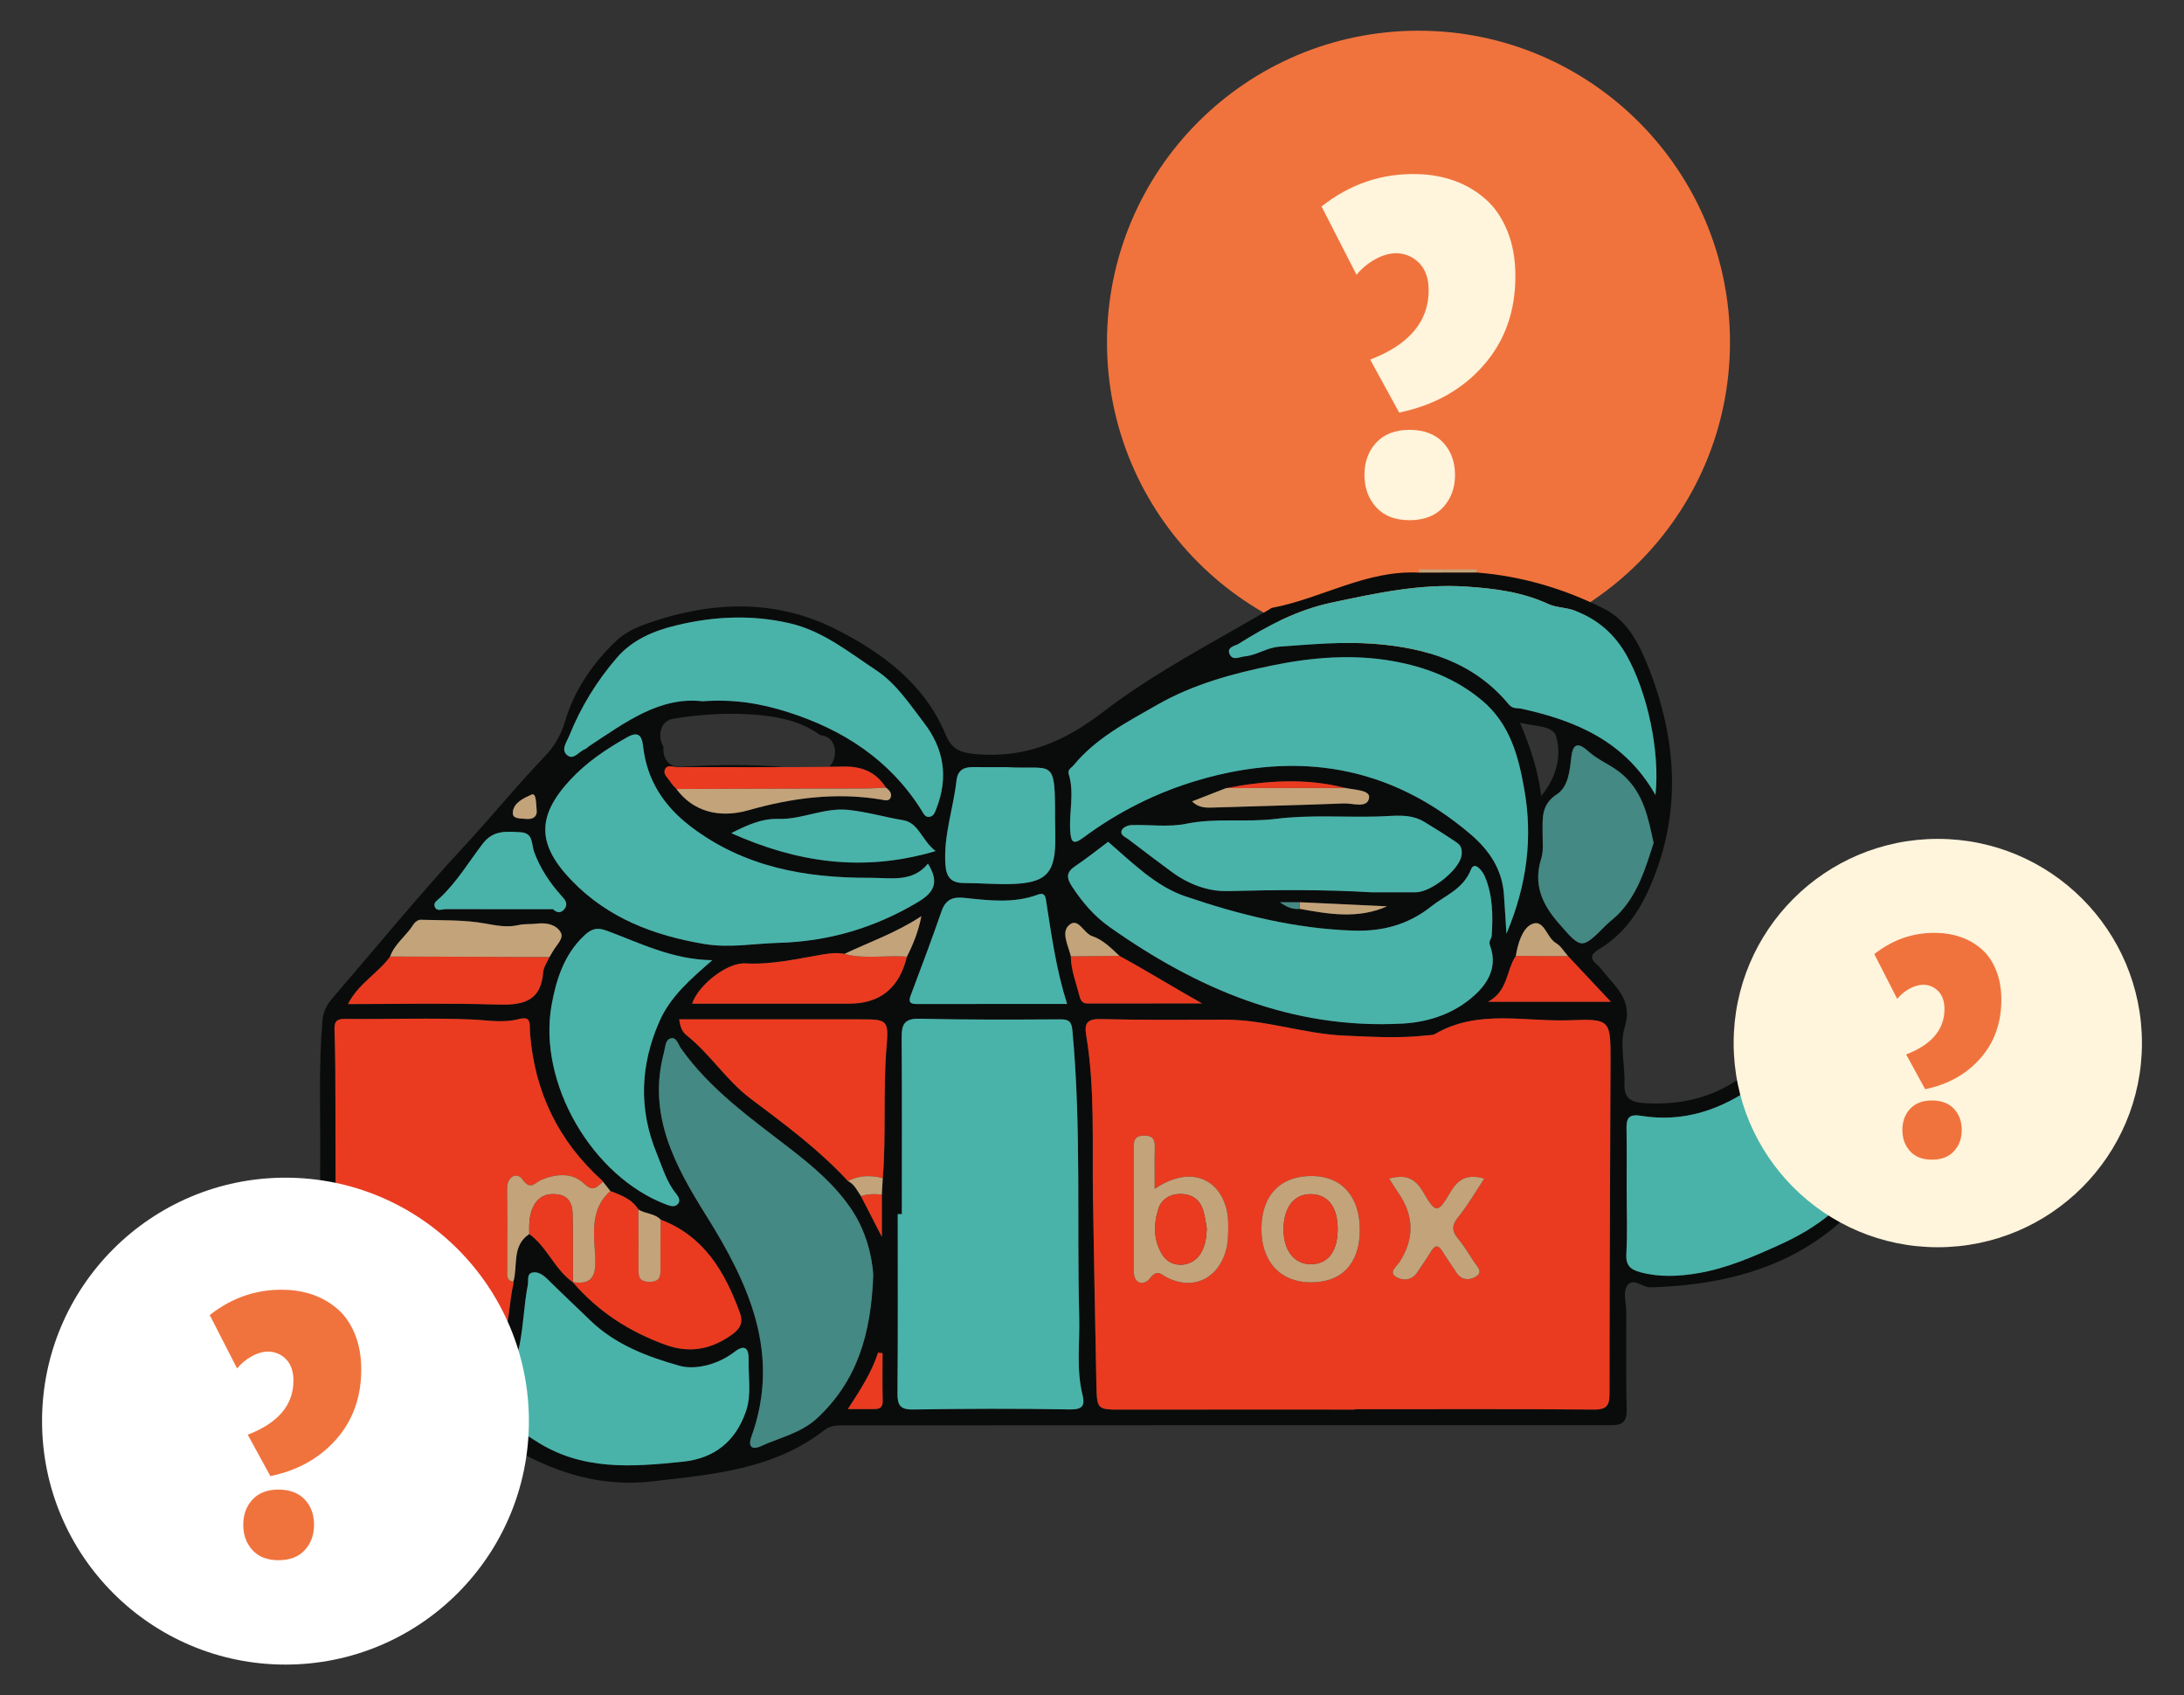
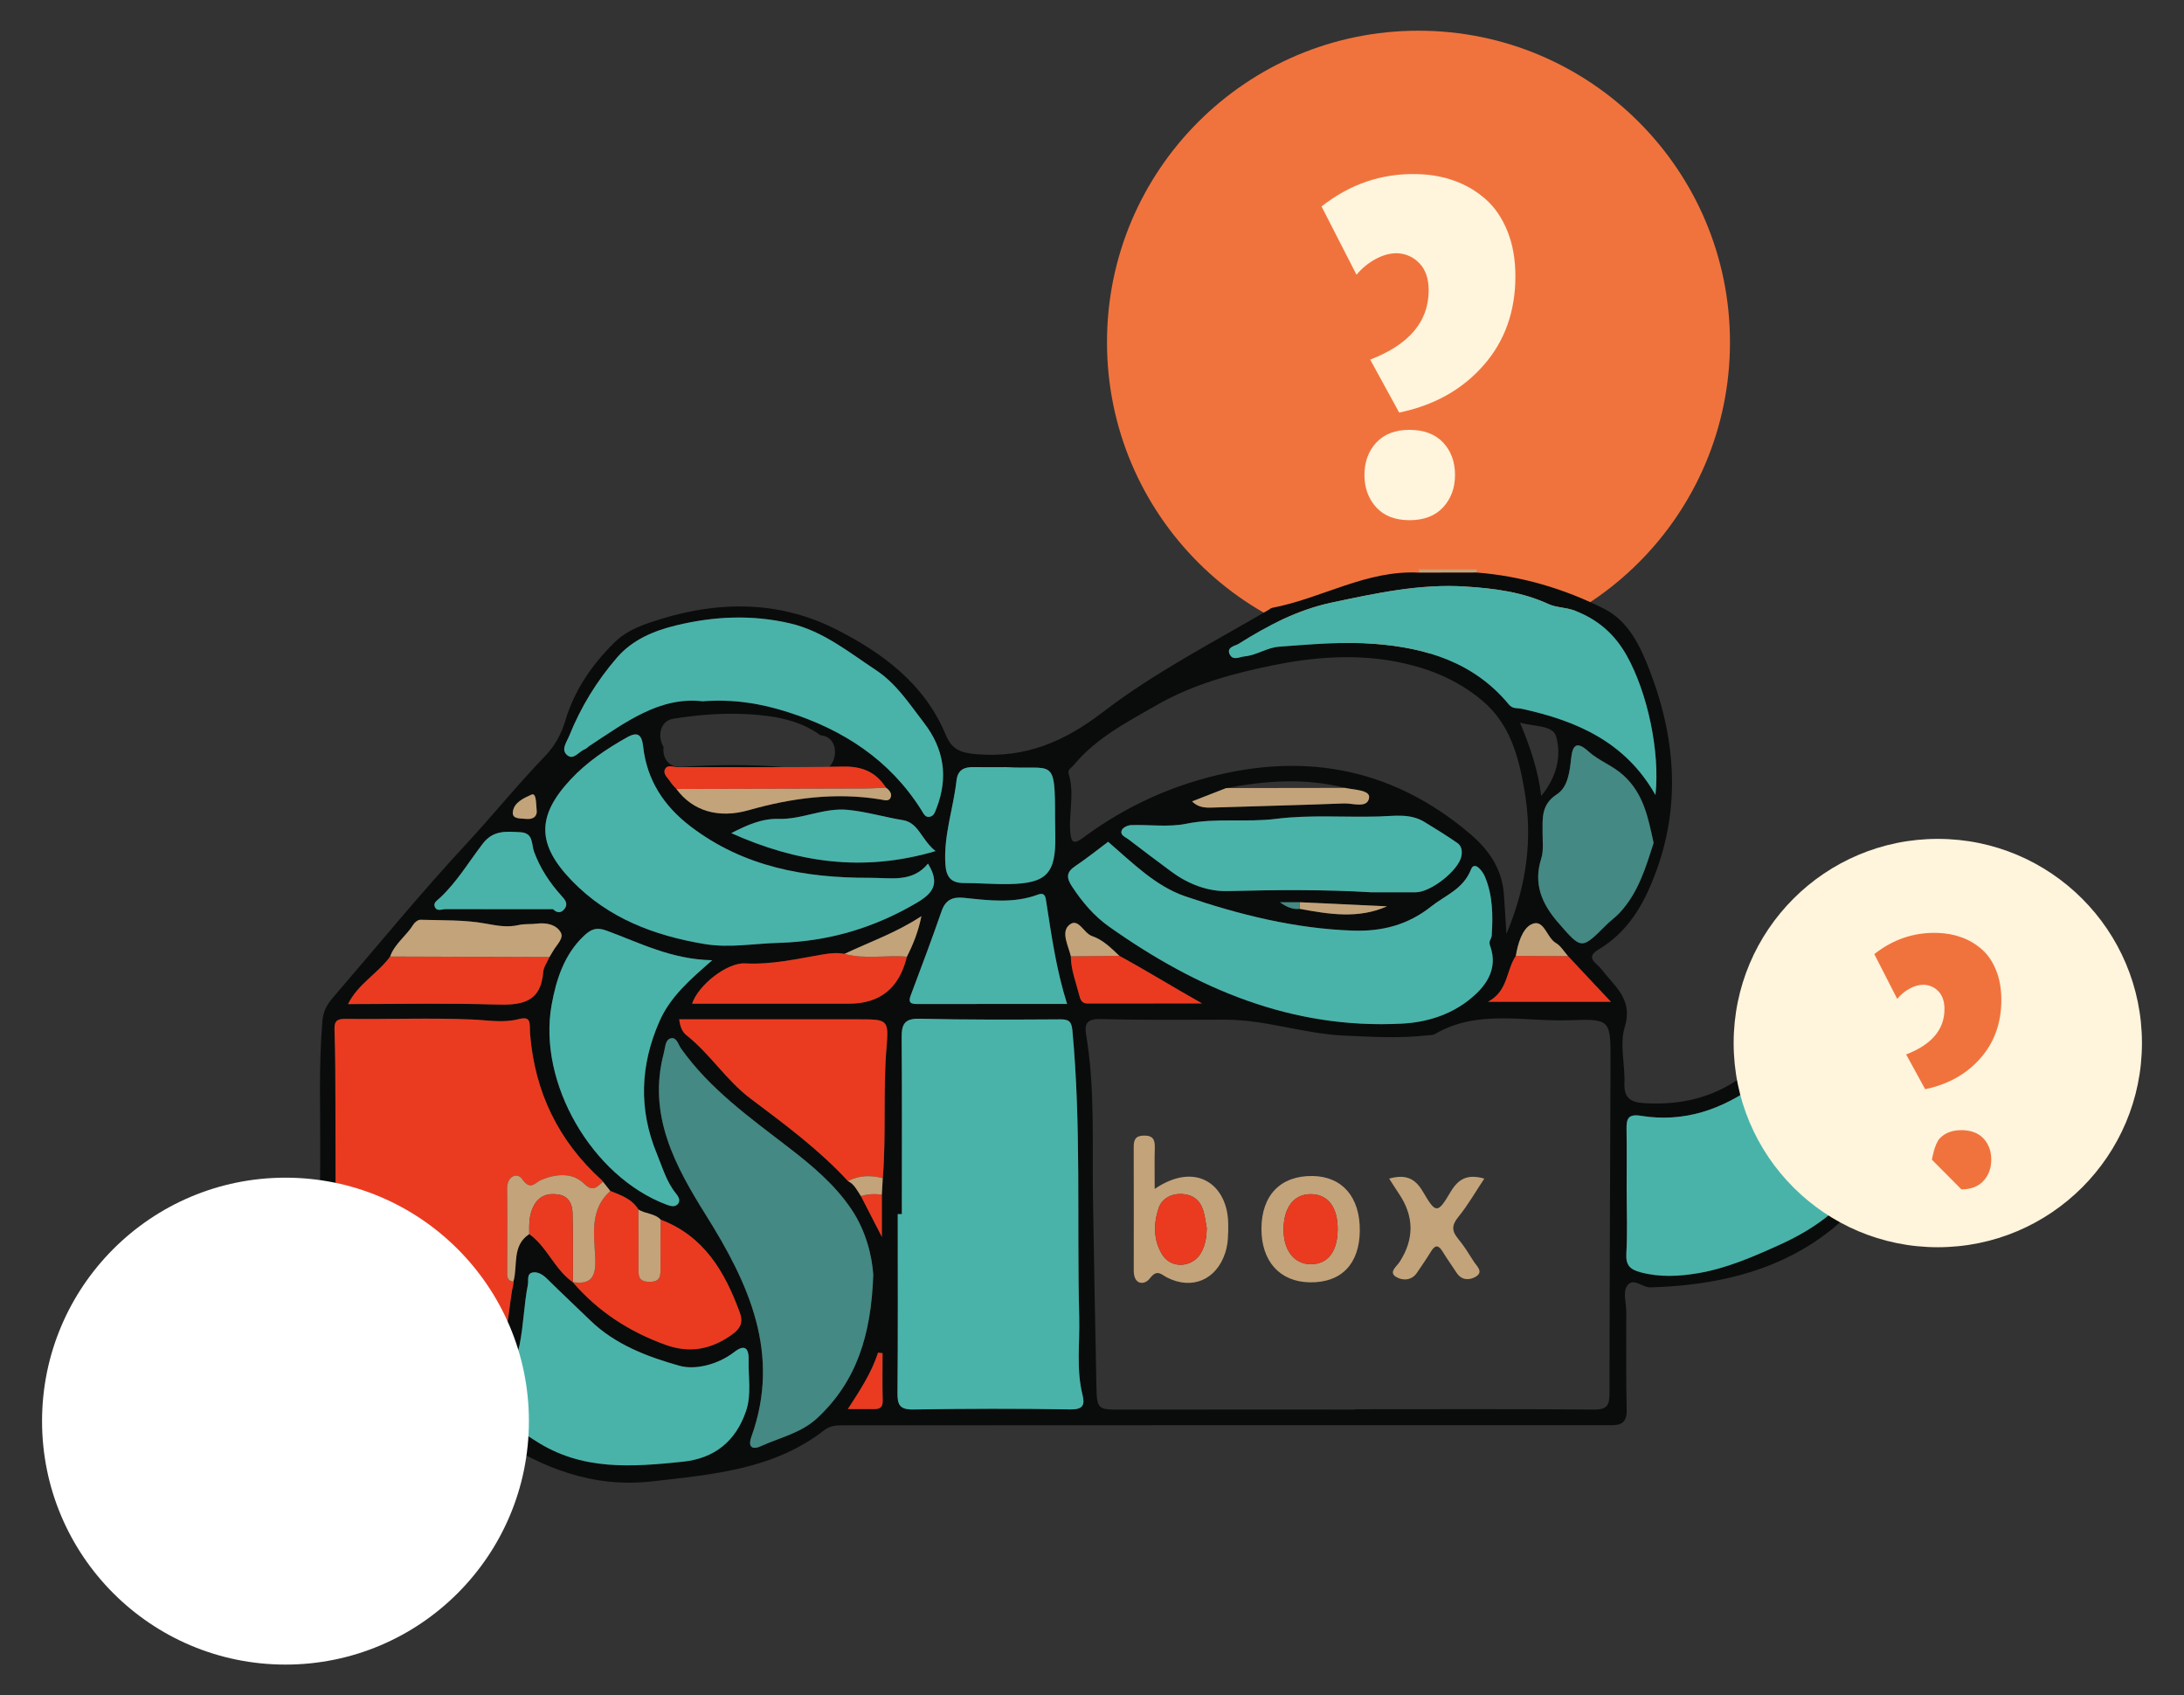
<svg xmlns="http://www.w3.org/2000/svg" viewBox="0 0 1036.63 804.55" version="1.1" data-sanitized-data-name="Layer 1" data-name="Layer 1" id="Layer_1">
  <rect x="0" y="0" width="1036.63" height="804.55" fill="#333333" stroke="none" />
  <defs>
    <style>
      .cls-1 {
        fill: #f0733d;
      }

      .cls-1, .cls-2, .cls-3, .cls-4, .cls-5, .cls-6, .cls-7, .cls-8 {
        stroke-width: 0px;
      }

      .cls-2 {
        fill: #fff4dc;
      }

      .cls-3 {
        fill: #49b3aa;
      }

      .cls-4 {
        fill: #ea3b20;
      }

      .cls-5 {
        fill: #c3a37a;
      }

      .cls-6 {
        fill: #0a0c0b;
      }

      .cls-7 {
        fill: #fff;
      }

      .cls-8 {
        fill: #448983;
      }
    </style>
  </defs>
  <g>
    <circle r="147.85" cy="162.42" cx="673.28" class="cls-1" />
    <path d="M664.12,195.81l-13.76-25.14c18.5-7.13,27.75-18.08,27.75-32.87,0-5.53-1.46-9.82-4.38-12.85-2.92-3.03-6.5-4.62-10.75-4.78-3.34,0-6.73.95-10.18,2.84-3.45,1.9-6.43,4.36-8.93,7.39l-16.61-32.42c13.57-10.69,28.74-15.81,45.5-15.35,6.29.15,12.17,1.21,17.63,3.18,5.46,1.97,10.37,4.87,14.73,8.7,4.36,3.83,7.81,8.87,10.35,15.13,2.54,6.26,3.81,13.4,3.81,21.44,0,16.76-5.06,30.88-15.18,42.37-10.12,11.49-23.45,18.94-39.98,22.35ZM669.01,246.88c-6.82,0-12.1-2.05-15.81-6.14-3.72-4.09-5.57-9.21-5.57-15.35s1.88-11.34,5.63-15.36c3.75-4.02,9-6.03,15.75-6.03s12.23,2.01,15.98,6.03c3.75,4.02,5.63,9.14,5.63,15.36s-1.88,11.26-5.63,15.35c-3.75,4.09-9.08,6.14-15.98,6.14Z" class="cls-2" />
  </g>
  <g>
    <path d="M701.08,270.26c-.27.47-.32.96-.15,1.47-9.16.02-18.32.04-27.47.05.33-.55.27-1.06-.18-1.53h27.8Z" class="cls-5" />
    <path d="M887.84,546.57c-10.84-1.67-21.78-3.47-32.8-2.6-7.12.56-9.65-1.78-7.58-8.67,3.06-10.21,1.42-20.67,1.58-31.02.08-5.58-1.94-7.68-7.21-3.71-4.15,3.12-8.8,5.58-12.86,8.79-14.34,11.33-30.67,15.3-48.68,14.17-6.32-.4-9.51-2.44-9.25-9.38.33-8.93-2.36-18.54.14-26.67,3.6-11.72-2.83-17.77-8.95-24.89-1.32-1.53-2.46-3.28-3.98-4.58-3.49-2.97-3.63-4.92.71-7.52,10.75-6.44,18.01-16.07,23.18-27.34,15.98-34.85,14.36-69.96.87-104.96-4.47-11.61-10.01-23.47-21.72-29.34-18.91-9.48-39.09-15.46-60.36-17.13-9.16.02-18.32.04-27.47.05-24.88-1.33-46.17,12.27-69.66,16.71-.53.1-1,.57-1.49.86-26.67,15.61-54.35,29.83-78.84,48.62-18.2,13.96-36.64,21.91-59.9,19.98-7.86-.65-11.82-2.34-14.75-9.37-10.03-24.1-30.1-38.84-52.05-49.93-28.39-14.35-58.47-13.44-88.42-3.14-6.38,2.19-12.03,4.73-16.97,9.66-10.64,10.61-18.8,22.55-23.1,36.99-1.91,6.4-4.95,11.91-9.74,16.87-13.02,13.49-24.78,28.11-37.55,41.87-21.79,23.49-42.1,48.36-63.03,72.65-2.69,3.11-4.52,6.39-4.9,10.76-1.86,21.62-.95,43.28-1.07,64.92-.23,39.59-.09,79.18-.22,118.78-.02,5.06.08,8.98,7.03,8.85,18.5-.36,37.03.1,55.52-.47,7.63-.24,14.13,1.57,20.37,5.59,22.79,14.69,46.57,24.31,74.92,21.07,28.89-3.3,57.62-5.64,81.69-24.32,2.8-2.17,5.71-2.27,8.94-2.27,71.77,0,143.53-.06,215.3-.08,48.91-.02,97.81.02,146.72,0,4.89,0,10.05.72,9.85-7.16-.38-15.57-.14-31.15-.19-46.73-.01-4.02-1.56-8.88.16-11.88,2.8-4.86,7.34.48,11.3.37,44.32-1.26,82.7-14.44,109.21-52.52,5.38-7.72,4.66-10.4-4.76-11.86ZM768.76,433.2c-1.96,2.1-4.36,3.78-6.4,5.81-11.76,11.75-11.63,11.67-22.72-1.08-7.75-8.91-11.94-18.38-8.1-30.45,1.18-3.71.64-8.02.65-12.05.02-7-.83-13.54,6.85-18.53,5.23-3.39,6.05-10.89,6.73-17.26.7-6.56,3.03-7.7,8.07-3.12,5.03,4.58,11.57,6.71,16.81,11.52,9.51,8.73,11.59,19.83,14.23,32-3.66,11.37-7.18,23.55-16.12,33.16ZM721.48,343.01c6.97,1.84,15.63,1.16,17.14,6.51,2.62,9.3.3,19.2-7.08,28.24-1.52-12.27-5.07-22.87-10.06-34.75ZM587.84,305.59c13.79-8.69,28.1-16.19,44.36-19.63,20.98-4.44,41.89-9,63.53-7.58,13.46.88,26.71,2.52,39.23,8.31,3.71,1.71,8.27,1.54,12.34,3.07,10.96,4.11,19.06,11.14,24.79,21.35,9.84,17.55,15.87,45.51,13.66,66.18-14.34-25.34-37.57-35.23-63.5-40.91-2.14-.47-4.22.21-6.12-2.08-16.52-19.96-39.24-26.87-63.82-28.74-15.01-1.14-30.09.27-45.13,1.35-5.91.43-10.63,4.06-16.34,4.59-2.46.23-5.53,2.15-7.09-.8-1.9-3.6,2.65-4.19,4.1-5.11ZM509.57,363.21c10.71-12.99,25.3-20.48,39.6-28.66,17.29-9.89,36.12-14.94,55.21-18.84,18.6-3.79,37.77-5.31,56.57-1.99,15.42,2.72,30.01,8.22,42.51,18.71,13.39,11.23,17.31,26.68,20.07,42.32,3.99,22.64,1.39,44.96-8.5,68.43-.48-7.49-.8-13.19-1.22-18.89-.88-11.96-7.18-21.03-15.95-28.49-38.26-32.54-81.79-39.44-129.18-25.52-19.72,5.79-38,14.99-54.54,27.26-4.64,3.45-5.73,2.21-6.13-2.71-.73-9.14,2.07-18.37-.74-27.45-.68-2.19,1.27-2.94,2.28-4.18ZM651.14,423.48c-22.81-1.38-45.61-1.17-68.45-.58-9.39.24-18.71-3.32-26.61-9.17-6.87-5.08-13.71-10.2-20.48-15.41-1.47-1.13-4.25-2-3.08-4.45.58-1.21,2.84-2.23,4.38-2.29,8.74-.29,17.76,1.08,26.17-.64,14.19-2.9,28.43-.54,42.66-2.33,15.98-2,32.36-.66,48.56-1.11,7.44-.21,14.92-1.58,21.76,2.55,5.31,3.21,10.57,6.51,15.68,10.02,2.02,1.39,2.39,3.81,1.93,6.23-1.29,6.72-14.45,17.15-21.68,17.17-6.94.02-13.89,0-20.83,0ZM658.37,430.12c-13.64,6.06-27.52,3.77-41.41,1.2-3.46.43-6.45-.97-9.45-3.13h9.4c13.82.65,27.64,1.29,41.46,1.94ZM565.8,380.34c5.5-2.14,10.86-4.23,16.23-6.32,18.82-3.57,37.64-4.89,56.47-.08,4.26.93,11.84.96,11.35,4.61-.71,5.28-7.7,2.59-11.96,2.75-20.78.81-41.57,1.28-62.36,1.96-3.51.12-6.81,0-9.73-2.93ZM510.46,410.98c5.47-3.66,10.61-7.82,15.52-11.48,11.71,10.11,22.57,21.1,36.64,25.89,25.71,8.76,52.15,15.34,79.59,16.27,13.67.46,25.98-2.62,37.13-11.48,6.8-5.4,15.15-8.13,18.89-17.58,1.65-4.18,5.45.75,6.56,3.38,3.8,8.99,3.88,18.54,3.25,28.09-.1,1.53-1.59,2.5-.8,4.66,4.29,11.72-2.59,20.16-10.57,26.28-8.78,6.73-19.59,10.17-31.09,10.78-52.42,2.79-97.47-16.51-139.14-46.01-7.16-5.07-12.7-11.63-17.54-18.96-2.84-4.3-2.82-6.91,1.57-9.84ZM507.22,439.24c4.5-4.32,7.03,3.65,11.14,5.02,5.11,1.71,9.03,5.66,12.93,9.37,13.09,7.13,25.77,15,39.27,22.59-18.16,0-36.31-.01-54.47.02-2.72,0-3.33-2.02-3.81-3.92-1.54-6.1-3.95-12.02-4-18.45-1.15-4.93-4.66-11.17-1.06-14.62ZM323.13,363.93c-6.11.37-8.81-4.71-8.16-9.44-2.96-4.63-1.87-12.33,4.56-13.37,11.85-1.93,23.97-2.85,35.97-2.14,11.92.7,24.13,2.73,33.87,9.95.28.04.56.08.84.12,7.22,1.09,7.67,10.62,3.39,14.87,2.19-.03,4.39-.06,6.58-.1,9-.17,15.58,2.56,20.34,9.99,1.79,1.26,3.16,3.1,2.03,5.06-.91,1.58-3.16.77-4.79.51-21.23-3.42-41.91-.71-62.4,5.12-14.4,4.1-26.64.35-34.3-10.04-.94-1.08-2.04-2.06-2.78-3.27-1.15-1.89-3.65-3.7-2.72-5.93,1.09-2.63,4.06-1.16,6.16-1.17,16.97-.06,33.95.05,50.92,0-16.45-1.46-33.07-1.15-49.51-.16ZM369.58,388.64c11.2.32,21.5-5.45,32.98-4.28,8.87.9,17.32,3.45,26.03,4.88,7.5,1.23,8.71,9.37,15.48,14.67-34.75,10.28-66.15,5.27-96.97-8.51,7.27-3.72,14.38-7,22.48-6.76ZM506.5,476.47c-24.42,0-48-.01-71.58.01-3.5,0-3.64-1.49-2.55-4.36,4.98-13.21,9.94-26.44,14.57-39.77,1.88-5.4,5.34-6.81,10.57-6.26,11.78,1.24,23.59,2.79,35.16-1.53,3.58-1.34,3.64,1.65,3.98,3.81,2.49,15.87,4.69,31.79,9.84,48.1ZM453.99,370.47c.59-5.27,3.78-6.53,8.36-6.42,4.61.1,9.23.02,15,.02,22.55,1.41,23.46-5.42,23.42,24.24,0,2.88.08,5.76.12,8.64.24,17.59-4.12,22.26-21.69,22.62-7.21.15-14.43-.5-21.64-.49-6.21,0-8.46-2.86-8.85-8.97-.87-13.62,3.78-26.39,5.27-39.63ZM270.18,349.24c5.47-13.64,13.12-26.09,22.68-37.15,7.31-8.46,17.42-12.74,28.28-15.34,17.88-4.29,35.72-5.11,53.74-.94,15.69,3.63,27.81,13.58,40.8,22.15,9.85,6.5,15.94,16.08,22.86,25.04,9.52,12.34,11.66,25.78,6.04,40.42-.75,1.95-1.31,4.03-3.57,4.27-1.99.2-2.77-1.82-3.67-3.24-15-23.82-37.01-38.1-63.37-46.5-12.65-4.03-25.53-6.27-40.57-5.13-20.34-2.35-36.72,10.11-53.63,21.19-.72.47-1.32,1.23-2.1,1.52-2.81,1.05-5.3,5.24-8.25,3.03-3.46-2.59-.47-6.29.74-9.31ZM270.76,370.02c7.65-8.24,16.98-14.53,26.8-20.05,5.22-2.94,7.07-1.24,7.71,4.38,1.8,15.9,9.81,28.18,22.49,37.86,25.26,19.29,54.36,24.5,85.2,24.4,9.99-.03,20.13,2.32,27.49-6.73,5.89,9.56,2.34,14.08-5.42,18.64-20.33,11.95-41.92,18.31-65.53,18.96-11.72.32-23.21,2.53-35.16.54-23.94-4-45.65-12.26-62.77-29.89-16.8-17.3-16.94-30.76-.82-48.11ZM311.74,547.48c2.68,6.48,4.58,13.45,9.2,19.07,1.06,1.29,2.14,3.21.92,4.73-1.47,1.83-3.65,1.12-5.6.39-35.1-13.2-61.16-57.69-54.42-94.84,2.15-11.86,5.93-23.87,15.41-32.77,3.14-2.94,5.75-4.19,10.61-2.4,15.76,5.79,30.92,13.72,50.21,14.06-10.78,9.39-19.96,17.41-25.06,28.99-9.17,20.83-9.96,41.78-1.28,62.78ZM243.4,385.45c.41-4.64,5.25-6.67,8.72-8.28,2.36-1.09,2.23,2.94,2.61,7.53.18,1.42-.31,4.48-5.44,3.92-2.5-.28-6.18.15-5.89-3.16ZM208.88,426.06c8.04-7.54,13.64-17.03,20.26-25.66,5.01-6.53,11.11-5.77,17.74-5.45,6.46.31,5.25,5.56,6.62,9.29,2.91,7.95,7.51,14.85,13.19,21.11,1.4,1.55,3.21,3.53,1.21,6.06-1.45,1.83-3.31,2.14-5.4.08-16.99,0-33.97,0-50.96-.01-1.86,0-4.35,1.33-5.24-1.3-.63-1.86,1.37-2.98,2.58-4.11ZM185.18,453.95c2.18-6.11,7.72-9.81,11-15.15.67-1.08,2.25-2.33,3.38-2.29,10.32.32,20.82-.04,30.89,1.8,5.43.99,10.33,1.95,15.73.7,2.74-.64,5.69-.3,8.51-.65,4.6-.58,9.27.35,11.45,4.11,1.65,2.84-1.98,5.95-3.58,8.8-.56,1-1.18,1.97-1.77,2.95-1.02,2.38-2.75,4.7-2.94,7.14-1.18,14.64-10.49,15.77-22.52,15.39-23.22-.73-46.47-.21-70.13-.21,4.84-9.71,14.23-14.54,19.99-22.57ZM163.93,668.96c-6.19.12-4.43-3.94-4.44-6.94-.15-45.89-.18-91.78-.28-137.67-.03-11.54-.01-23.09-.41-34.62-.14-4.1-.02-6.24,5.19-6.17,20.09.27,40.22-.58,60.27.3,7.36.32,14.48,1.74,21.88-.18,6.46-1.67,5.08,2.29,5.46,6.99,2.19,27.48,13.43,50.88,34.1,69.5.21.19.35.45.53.68,1.15,1.45,2.3,2.91,3.45,4.36,5.05,2.01,10.27,3.78,13.33,8.8,3.28,2.12,7.69,1.76,10.55,4.8,20.64,7.82,30.49,24.76,37.58,44.11,1.68,4.57.35,7.51-3.5,10.3-9.85,7.13-20.16,9.22-31.87,4.97-17.16-6.23-31.94-15.79-43.86-29.65-8.66-6.04-12.17-16.73-20.71-22.88-8.42,5.57-5.3,14.96-7.53,22.58.02.29.11.59.05.86-2.13,8.88-1.79,18.22-5.16,26.86-10.62-.7-21.23-1.52-31.85-2.04-4.85-.23-10.67-5.79-14.25-.09-2.85,4.53,3.26,8.52,4.9,12.96,3.07,8.33,11.25,13.23,15.85,22.04-17.15,0-33.23-.21-49.3.11ZM354.09,669.69c-4.88,14.34-14.98,22.45-29.96,24.01-24.19,2.5-48.1,4.43-70.21-10.08-14.48-9.5-31.29-15.45-42.35-29.92-2.81-3.67-5.02-7.53-9.04-13.06,13.51,2.08,25.2.19,36.46,3.82,5.13,1.65,6.55-.88,7.61-6.05,1.94-9.51,2.08-19.19,3.96-28.65.41-2.04-.69-5.32,2.3-5.85,2.49-.44,4.84,1.05,6.82,3,6.78,6.69,13.72,13.21,20.57,19.83,11.88,11.5,27.28,17.24,42.33,21.47,7.28,2.05,18.17-.51,25.91-6.52,5.26-4.08,7.02-1.56,6.86,3.93-.23,8.03,1.44,16.17-1.25,24.08ZM388.12,672.8c-7.83,7.36-18.01,9.41-27.22,13.63-2.75,1.26-6.34,1.26-4.25-4.58,14.11-39.29-1.11-72.51-21.51-105.07-14.62-23.33-27.88-47.56-20.06-77.02.67-2.52.66-5.98,2.88-6.85,3.12-1.23,3.97,2.83,5.22,4.59,13.78,19.45,32.84,32.96,51.39,47.27,10.93,8.42,21.74,17.46,29.62,29.22,7.15,10.68,9.75,22.65,10.3,31.01-.99,28.61-7.92,50.47-26.37,67.8ZM414.89,668.74c-3.69-.03-7.38,0-12.45,0,6.1-9.35,11.32-17.47,14.34-26.77.71.08,1.42.16,2.13.24,0,7.5-.14,15,.07,22.49.09,3.16-1.32,4.07-4.08,4.04ZM420.79,496.98c-1.73,20.71-.1,41.47-1.77,62.15-.15,2.6-.29,5.21-.44,7.81v20.05c-3.3-6.42-6.61-12.88-9.93-19.34-1.78-2.62-3.08-5.64-6.16-7.15-13.76-14.91-30.03-26.95-46.14-39.06-11.6-8.72-19.23-21.2-30.49-30.14-1.98-1.57-3.07-3.99-3.46-7.57,28.64,0,57.03-.03,85.42.01,13.41.02,14.07.13,12.97,13.22ZM402.95,476.32c-24.81-.04-49.62,0-74.43,0,2.85-8.72,16.51-19.56,25.14-19.09,12.58.68,24.66-2.18,36.86-4.24,3.46-.58,6.84-.96,10.29-.28,11.9-5.65,24.43-9.97,36.52-17.9-1.51,7.49-3.95,13.45-6.89,19.24q-5.37,22.35-27.5,22.28ZM507.97,668.9c-24.83-.45-49.68-.36-74.51.03-6.37.1-7.53-2.16-7.48-7.89.26-28.27.12-56.55.12-84.83.66,0,1.31,0,1.97,0,0-27.94.12-55.88-.09-83.82-.05-6.28,1.34-9.09,8.52-8.92,22.24.54,44.5.44,66.75.3,4.11-.03,5.37,1.04,5.76,5.19,4.26,45.34,2.09,90.82,3.25,136.22.31,12.28-1.47,24.62,1.56,36.8,1.17,4.71.36,7.02-5.83,6.91ZM764.42,503.24c-.15,52.55-.46,105.09-.48,157.64,0,5.54-.67,8.14-7.32,8.08-37.87-.34-75.74-.16-113.61-.16,0,.05,0,.1,0,.16-36.72,0-73.43-.03-110.15.02-12.03.02-12.2.13-12.46-11.69-.63-29.44-1.1-58.88-1.61-88.33-.45-26.01,1.06-52.1-3.27-77.94-.93-5.53.73-7.53,6.9-7.38,19.66.51,39.33.34,59,.29,19.19-.05,37.43,6.71,56.55,7.55,13.02.58,25.98,1.38,38.96-.07,1.44-.16,3.09-.04,4.26-.72,20.43-11.9,42.79-5.63,64.29-6.5,18.87-.77,19,.07,18.94,19.05ZM706.28,475.43c9.62-5.09,8.56-14.84,13.22-21.78.9-5.76,3.05-12.71,7.19-14.87,6.17-3.22,7.32,6.19,11.81,8.77,2.35,1.35,3.89,4.11,5.79,6.23,3.33,3.55,6.65,7.11,9.98,10.66,3.11,3.31,6.23,6.62,10.33,10.99h-58.33ZM883.39,560.57c-10.08,13.86-22.89,23.04-38.64,30.17-12.65,5.72-25.1,11.17-38.67,13.48-9.01,1.53-18.24,2.05-27.41-.42-4.99-1.35-7.04-3.38-6.71-8.9.57-9.78.16-19.62.16-29.43h-.03c0-9.81.12-19.63-.05-29.44-.09-4.85.57-7.5,6.75-6.49,20.42,3.33,38.5-2.89,54.85-14.86,1.95-1.42,3.3-2.93,6.02-1.74,3.05,1.33,2.15,3.87,2.03,5.91-.47,7.97-1.06,15.94-1.93,23.87-.66,6,1.13,8.63,7.66,7.79,10.68-1.37,21.29.57,31.91,1.52,6.47.58,8.9,1.89,4.05,8.55Z" class="cls-6" />
-     <path d="M643.01,668.96c-36.72,0-73.43-.03-110.15.02-12.03.02-12.2.13-12.46-11.69-.63-29.44-1.1-58.88-1.61-88.33-.45-26.01,1.06-52.1-3.27-77.94-.93-5.53.73-7.53,6.9-7.38,19.66.51,39.33.34,59,.29,19.19-.05,37.43,6.71,56.55,7.55,13.02.58,25.98,1.38,38.96-.07,1.44-.16,3.09-.04,4.26-.72,20.43-11.9,42.79-5.63,64.29-6.5,18.87-.77,19,.07,18.94,19.05-.15,52.55-.46,105.09-.48,157.64,0,5.54-.67,8.14-7.32,8.08-37.87-.34-75.74-.16-113.61-.16,0,.05,0,.1,0,.16ZM548.08,564.23c0-7.55-.13-13.49.05-19.42.11-3.76-.68-5.94-5.15-5.88-3.97.06-4.87,1.92-4.86,5.34.06,19.6.04,39.2.02,58.81,0,6.76,5.05,7,7.62,3.65,3.55-4.63,5.39-1.84,8.26-.4,11.87,5.99,23.33,1.02,27.51-11.67,1.48-4.5,1.47-9.06,1.45-13.67-.07-18.49-15.07-30.21-34.89-16.76ZM645.43,584.07c.16-15.94-8.29-25.74-22.37-25.95-15.19-.23-24.25,9.07-24.31,24.95-.06,15.55,8.74,25.32,23.01,25.51,14.92.21,23.52-8.7,23.68-24.51ZM659.37,559.34c1.83,2.84,3.15,5,4.58,7.1q10.97,16.14.39,32.46c-1.36,2.11-5.29,4.82-1.79,7.05,2.8,1.79,7.32,2.09,10-1.88,2.26-3.34,4.57-6.66,6.67-10.1,1.94-3.19,3.52-3.25,5.49-.02,2.1,3.44,4.47,6.72,6.67,10.1,2.43,3.74,6.25,3.58,9.13,1.84,3.79-2.3.44-4.97-1-7.21-2.33-3.64-4.58-7.38-7.34-10.68-3.08-3.69-3.25-6.45,0-10.41,4.56-5.58,8.16-11.93,12.36-18.23-8.18-2.36-12.43.28-16.05,6.39-6.12,10.33-6.92,10.36-13.1-.21-3.69-6.31-8.14-8.34-16-6.19Z" class="cls-4" />
    <path d="M428.06,576.21c0-27.94.12-55.88-.09-83.82-.05-6.28,1.34-9.09,8.52-8.92,22.24.54,44.5.44,66.75.3,4.11-.03,5.37,1.04,5.76,5.19,4.26,45.34,2.09,90.82,3.25,136.22.31,12.28-1.47,24.62,1.56,36.8,1.17,4.71.36,7.02-5.83,6.91-24.83-.45-49.68-.36-74.51.03-6.37.1-7.53-2.16-7.48-7.89.26-28.27.12-56.55.12-84.83.66,0,1.31,0,1.97,0Z" class="cls-3" />
    <path d="M243.69,608.25c.02.29.11.59.05.86-2.13,8.88-1.79,18.22-5.16,26.86-10.62-.7-21.23-1.52-31.85-2.04-4.85-.23-10.67-5.79-14.25-.09-2.85,4.53,3.26,8.52,4.9,12.96,3.07,8.33,11.25,13.23,15.85,22.04-17.15,0-33.23-.21-49.3.11-6.19.12-4.43-3.94-4.44-6.94-.15-45.89-.18-91.78-.28-137.67-.03-11.54-.01-23.09-.41-34.62-.14-4.1-.02-6.24,5.19-6.17,20.09.27,40.22-.58,60.27.3,7.36.32,14.48,1.74,21.88-.18,6.46-1.67,5.08,2.29,5.46,6.99,2.19,27.48,13.43,50.88,34.1,69.5.21.19.35.45.53.69-2.73,2.17-4.53,5.21-8.91.97-5.66-5.48-13.18-4.77-20.24-1.93-3.11,1.25-5.17,5.51-9.22-.32-2.31-3.33-7.26-1.47-7.15,4.72.23,12.91.07,25.83.06,38.74,0,2.3-.39,4.78,2.92,5.22Z" class="cls-4" />
-     <path d="M715.04,443.19c-.48-7.49-.8-13.19-1.22-18.89-.88-11.96-7.18-21.03-15.95-28.49-38.26-32.54-81.79-39.44-129.18-25.52-19.72,5.79-38,14.99-54.54,27.26-4.64,3.45-5.73,2.21-6.13-2.71-.73-9.14,2.07-18.37-.74-27.45-.68-2.19,1.27-2.94,2.28-4.18,10.71-12.99,25.3-20.48,39.6-28.66,17.29-9.89,36.12-14.94,55.21-18.84,18.6-3.79,37.77-5.31,56.57-1.99,15.42,2.72,30.01,8.22,42.51,18.71,13.39,11.23,17.31,26.68,20.07,42.32,3.99,22.64,1.39,44.96-8.5,68.43Z" class="cls-3" />
    <path d="M414.49,605.01c-.98,28.61-7.92,50.47-26.37,67.8-7.83,7.36-18.01,9.41-27.22,13.63-2.75,1.26-6.34,1.26-4.25-4.58,14.11-39.29-1.11-72.51-21.51-105.07-14.62-23.33-27.88-47.56-20.06-77.02.67-2.52.66-5.98,2.88-6.85,3.12-1.23,3.97,2.83,5.22,4.59,13.78,19.45,32.84,32.96,51.39,47.27,10.93,8.42,21.74,17.46,29.62,29.22,7.15,10.68,9.75,22.65,10.3,31.01Z" class="cls-8" />
    <path d="M525.97,399.5c11.71,10.11,22.57,21.1,36.64,25.89,25.71,8.76,52.15,15.34,79.59,16.27,13.67.46,25.98-2.62,37.13-11.48,6.8-5.4,15.15-8.13,18.89-17.58,1.65-4.18,5.45.75,6.56,3.38,3.8,8.99,3.88,18.54,3.25,28.09-.1,1.53-1.59,2.5-.8,4.66,4.29,11.72-2.59,20.16-10.57,26.28-8.78,6.73-19.59,10.17-31.09,10.78-52.42,2.79-97.47-16.51-139.14-46.01-7.16-5.07-12.7-11.63-17.54-18.96-2.84-4.3-2.82-6.91,1.57-9.84,5.47-3.66,10.61-7.82,15.52-11.48Z" class="cls-3" />
    <path d="M440.46,409.87c5.89,9.56,2.34,14.08-5.42,18.64-20.33,11.95-41.92,18.31-65.53,18.96-11.72.32-23.21,2.53-35.16.54-23.94-4-45.65-12.26-62.77-29.89-16.8-17.3-16.94-30.76-.82-48.11,7.65-8.24,16.98-14.53,26.8-20.05,5.22-2.94,7.07-1.24,7.71,4.38,1.8,15.9,9.81,28.18,22.49,37.86,25.26,19.29,54.36,24.5,85.2,24.4,9.99-.03,20.13,2.32,27.5-6.73Z" class="cls-3" />
    <path d="M202.52,640.63c13.51,2.08,25.2.19,36.46,3.82,5.13,1.65,6.55-.88,7.61-6.05,1.94-9.51,2.08-19.19,3.96-28.65.41-2.04-.69-5.32,2.3-5.85,2.49-.44,4.84,1.05,6.82,3,6.78,6.69,13.72,13.21,20.57,19.83,11.88,11.5,27.28,17.24,42.33,21.47,7.29,2.05,18.17-.51,25.91-6.52,5.26-4.08,7.02-1.56,6.86,3.93-.23,8.03,1.44,16.17-1.25,24.08-4.88,14.34-14.98,22.45-29.96,24.01-24.19,2.5-48.1,4.43-70.21-10.08-14.48-9.5-31.29-15.45-42.35-29.92-2.81-3.67-5.02-7.53-9.04-13.06Z" class="cls-3" />
    <path d="M785.76,377.28c-14.34-25.34-37.57-35.23-63.5-40.91-2.14-.47-4.22.21-6.12-2.08-16.52-19.96-39.24-26.87-63.82-28.74-15.01-1.14-30.09.27-45.13,1.35-5.91.43-10.63,4.06-16.34,4.59-2.46.23-5.53,2.15-7.09-.8-1.9-3.6,2.65-4.19,4.1-5.11,13.79-8.69,28.1-16.19,44.36-19.63,20.98-4.44,41.89-9,63.53-7.58,13.46.88,26.71,2.52,39.23,8.31,3.71,1.71,8.27,1.54,12.34,3.07,10.96,4.11,19.06,11.14,24.79,21.35,9.84,17.55,15.87,45.51,13.66,66.18Z" class="cls-3" />
    <path d="M333.41,332.81c-20.34-2.35-36.72,10.11-53.63,21.19-.72.47-1.32,1.23-2.1,1.52-2.81,1.05-5.3,5.24-8.25,3.03-3.46-2.59-.47-6.29.74-9.31,5.47-13.64,13.12-26.09,22.68-37.15,7.31-8.46,17.42-12.74,28.28-15.34,17.88-4.29,35.72-5.11,53.74-.94,15.69,3.63,27.81,13.58,40.8,22.15,9.85,6.5,15.94,16.08,22.86,25.04,9.52,12.34,11.66,25.78,6.04,40.42-.75,1.95-1.31,4.03-3.57,4.27-1.99.2-2.77-1.82-3.67-3.24-15-23.82-37.01-38.1-63.37-46.5-12.65-4.03-25.53-6.27-40.57-5.13Z" class="cls-3" />
    <path d="M772.08,565.47c0-9.81.12-19.63-.05-29.44-.09-4.85.57-7.5,6.75-6.5,20.42,3.33,38.5-2.89,54.85-14.86,1.95-1.42,3.3-2.93,6.02-1.74,3.05,1.33,2.15,3.87,2.03,5.91-.47,7.97-1.06,15.94-1.93,23.87-.66,6,1.13,8.63,7.66,7.79,10.68-1.37,21.29.57,31.91,1.52,6.47.58,8.9,1.89,4.05,8.55-10.08,13.86-22.89,23.04-38.64,30.17-12.65,5.72-25.1,11.17-38.67,13.48-9.01,1.53-18.23,2.05-27.41-.42-4.99-1.35-7.04-3.38-6.71-8.9.57-9.78.16-19.62.16-29.43,0,0-.02,0-.03,0Z" class="cls-3" />
    <path d="M338.08,455.7c-10.78,9.39-19.96,17.41-25.06,28.99-9.17,20.83-9.96,41.78-1.28,62.78,2.68,6.48,4.58,13.45,9.2,19.07,1.06,1.29,2.14,3.21.92,4.73-1.47,1.83-3.65,1.12-5.6.39-35.1-13.2-61.16-57.69-54.42-94.84,2.15-11.86,5.93-23.87,15.41-32.77,3.14-2.94,5.75-4.19,10.61-2.4,15.76,5.79,30.92,13.72,50.21,14.06Z" class="cls-3" />
    <path d="M402.49,560.53c-13.76-14.92-30.03-26.96-46.14-39.06-11.6-8.72-19.23-21.2-30.49-30.14-1.98-1.57-3.07-3.99-3.46-7.57,28.64,0,57.03-.03,85.42.01,13.41.02,14.07.13,12.97,13.22-1.73,20.71-.1,41.47-1.78,62.16-5.67-1.47-11.21-1.39-16.52,1.38Z" class="cls-4" />
    <path d="M651.14,423.48c-22.81-1.38-45.61-1.17-68.45-.58-9.39.24-18.71-3.32-26.61-9.17-6.87-5.08-13.71-10.2-20.48-15.41-1.47-1.13-4.25-2-3.08-4.45.58-1.21,2.84-2.23,4.38-2.29,8.74-.29,17.76,1.08,26.17-.64,14.19-2.9,28.43-.54,42.66-2.33,15.98-2,32.36-.66,48.56-1.11,7.44-.21,14.92-1.58,21.76,2.55,5.31,3.21,10.57,6.51,15.68,10.02,2.02,1.39,2.39,3.81,1.93,6.23-1.29,6.72-14.45,17.15-21.68,17.17-6.94.02-13.89,0-20.83,0Z" class="cls-3" />
    <path d="M784.88,400.05c-3.66,11.37-7.18,23.55-16.12,33.16-1.96,2.1-4.36,3.78-6.4,5.81-11.76,11.75-11.63,11.67-22.72-1.08-7.75-8.91-11.94-18.38-8.1-30.45,1.18-3.71.64-8.02.65-12.05.02-7-.83-13.54,6.85-18.53,5.23-3.39,6.05-10.89,6.73-17.26.7-6.56,3.03-7.7,8.07-3.12,5.03,4.58,11.57,6.71,16.81,11.52,9.51,8.73,11.59,19.83,14.23,32Z" class="cls-8" />
    <path d="M313.57,578.82c20.64,7.82,30.49,24.76,37.58,44.11,1.68,4.57.35,7.51-3.5,10.3-9.85,7.13-20.16,9.22-31.87,4.97-17.2-6.25-32-15.83-43.93-29.73,8.94,1.4,11.02-2.79,10.69-11.14-.45-11.14-2.9-23.13,7.14-32.11,5.05,2.01,10.27,3.78,13.34,8.8.02,9.14.08,18.28.05,27.42-.01,3.54-.4,6.75,4.96,6.9,5.87.16,5.5-3.35,5.47-7.24-.05-7.43.04-14.85.07-22.28Z" class="cls-4" />
    <path d="M506.5,476.47c-24.42,0-48-.01-71.58.01-3.5,0-3.64-1.49-2.55-4.36,4.98-13.21,9.94-26.44,14.57-39.77,1.88-5.4,5.34-6.81,10.57-6.26,11.78,1.24,23.59,2.79,35.16-1.53,3.59-1.34,3.65,1.65,3.98,3.81,2.49,15.87,4.69,31.79,9.84,48.1Z" class="cls-3" />
    <path d="M477.36,364.07c22.55,1.41,23.46-5.42,23.42,24.24,0,2.88.08,5.76.12,8.64.24,17.59-4.12,22.26-21.69,22.62-7.21.15-14.43-.5-21.64-.49-6.21,0-8.46-2.86-8.85-8.97-.87-13.62,3.78-26.39,5.27-39.63.59-5.27,3.78-6.53,8.36-6.42,4.61.1,9.23.02,15,.02Z" class="cls-3" />
    <path d="M430.45,454.04q-5.37,22.35-27.5,22.28c-24.81-.04-49.62,0-74.43,0,2.85-8.73,16.51-19.57,25.14-19.1,12.58.68,24.66-2.18,36.86-4.24,3.46-.58,6.84-.96,10.29-.28,9.78,2.7,19.78.44,29.63,1.34Z" class="cls-4" />
    <path d="M260.78,454.2c-1.02,2.38-2.75,4.7-2.94,7.14-1.18,14.64-10.49,15.77-22.52,15.39-23.22-.73-46.47-.21-70.13-.21,4.84-9.71,14.23-14.54,19.99-22.56,25.2.08,50.4.17,75.61.25Z" class="cls-4" />
    <path d="M347.1,395.4c7.27-3.72,14.38-7,22.48-6.76,11.2.32,21.5-5.45,32.98-4.28,8.87.9,17.32,3.45,26.03,4.88,7.5,1.23,8.71,9.37,15.48,14.67-34.75,10.28-66.15,5.27-96.97-8.51Z" class="cls-3" />
    <path d="M262.5,431.48c-16.99,0-33.97,0-50.96-.01-1.86,0-4.35,1.33-5.24-1.3-.63-1.86,1.37-2.98,2.58-4.11,8.04-7.54,13.64-17.03,20.26-25.66,5.01-6.53,11.11-5.77,17.74-5.45,6.46.31,5.25,5.56,6.62,9.29,2.91,7.95,7.51,14.85,13.19,21.11,1.4,1.55,3.21,3.53,1.21,6.06-1.45,1.83-3.31,2.14-5.4.08Z" class="cls-3" />
    <path d="M260.78,454.2c-25.2-.08-50.4-.17-75.61-.25,2.18-6.11,7.72-9.81,11-15.15.66-1.08,2.25-2.33,3.38-2.29,10.32.32,20.82-.04,30.89,1.8,5.43.99,10.33,1.95,15.73.7,2.74-.64,5.69-.3,8.51-.65,4.6-.58,9.27.35,11.45,4.11,1.65,2.84-1.98,5.95-3.58,8.8-.56,1-1.18,1.97-1.77,2.95Z" class="cls-5" />
    <path d="M289.68,565.22c-10.04,8.97-7.59,20.97-7.14,32.11.34,8.35-1.74,12.54-10.69,11.14,0,0,.08.08.08.08-.03-10.94.08-21.88-.18-32.82-.1-4.24-1.78-8.05-6.67-8.82-4.94-.78-9.14.51-11.71,5.28-2.29,4.26-2.23,8.86-2.16,13.48-8.42,5.57-5.3,14.96-7.53,22.58-3.31-.44-2.92-2.92-2.92-5.22.01-12.91.17-25.83-.06-38.74-.11-6.19,4.84-8.05,7.15-4.72,4.04,5.83,6.1,1.57,9.22.32,7.06-2.84,14.59-3.55,20.24,1.93,4.38,4.24,6.17,1.2,8.91-.97,1.15,1.45,2.3,2.91,3.45,4.36Z" class="cls-5" />
    <path d="M321.07,374.45c-.94-1.08-2.04-2.06-2.78-3.27-1.15-1.89-3.65-3.7-2.72-5.93,1.09-2.63,4.06-1.16,6.16-1.17,26.15-.1,52.31.23,78.45-.27,9-.17,15.58,2.56,20.33,9.99-3.45.15-6.91.41-10.36.42-29.7.1-59.39.16-89.09.22Z" class="cls-4" />
    <path d="M531.28,453.63c13.09,7.13,25.77,15,39.27,22.59-18.16,0-36.31-.01-54.47.02-2.72,0-3.33-2.02-3.81-3.92-1.54-6.1-3.95-12.02-4-18.45,7.67-.08,15.33-.16,23-.24Z" class="cls-4" />
    <path d="M744.29,453.78c3.33,3.55,6.65,7.11,9.98,10.66,3.11,3.31,6.23,6.62,10.33,10.99h-58.33c9.62-5.09,8.56-14.84,13.22-21.78,8.27.04,16.53.09,24.8.13Z" class="cls-4" />
    <path d="M321.07,374.45c29.7-.07,59.39-.12,89.09-.22,3.45-.01,6.9-.27,10.36-.42,1.79,1.26,3.16,3.1,2.04,5.06-.91,1.58-3.16.77-4.79.51-21.23-3.42-41.91-.71-62.4,5.12-14.4,4.1-26.64.35-34.3-10.04Z" class="cls-5" />
    <path d="M251.22,585.67c-.08-4.62-.14-9.22,2.16-13.48,2.57-4.77,6.77-6.06,11.71-5.28,4.89.77,6.57,4.58,6.67,8.82.26,10.93.14,21.88.18,32.82-8.67-6.04-12.18-16.73-20.72-22.88Z" class="cls-4" />
    <path d="M638.5,373.94c4.26.93,11.84.96,11.35,4.61-.71,5.28-7.7,2.59-11.96,2.75-20.78.81-41.57,1.28-62.36,1.96-3.51.12-6.81,0-9.73-2.93,5.5-2.14,10.86-4.23,16.22-6.32,18.82-.03,37.65-.05,56.47-.08Z" class="cls-5" />
    <path d="M313.57,578.82c-.03,7.43-.12,14.85-.07,22.28.03,3.88.4,7.39-5.47,7.24-5.36-.14-4.97-3.35-4.96-6.9.03-9.14-.03-18.28-.05-27.42,3.28,2.12,7.69,1.76,10.55,4.8Z" class="cls-5" />
    <path d="M430.45,454.04c-9.86-.9-19.86,1.36-29.63-1.34,11.9-5.65,24.43-9.97,36.52-17.9-1.51,7.49-3.95,13.45-6.89,19.24Z" class="cls-5" />
    <path d="M402.43,668.73c6.1-9.35,11.32-17.47,14.34-26.77.71.08,1.42.16,2.13.24,0,7.5-.14,15,.07,22.49.09,3.16-1.32,4.07-4.08,4.04-3.69-.03-7.38,0-12.45,0Z" class="cls-4" />
    <path d="M744.29,453.78c-8.27-.04-16.53-.09-24.8-.13.9-5.77,3.05-12.71,7.19-14.88,6.17-3.22,7.32,6.19,11.81,8.77,2.35,1.35,3.89,4.11,5.79,6.23Z" class="cls-5" />
    <path d="M531.28,453.63c-7.67.08-15.33.16-23,.24-1.15-4.93-4.66-11.17-1.06-14.63,4.5-4.32,7.03,3.65,11.14,5.02,5.11,1.71,9.03,5.66,12.93,9.37Z" class="cls-5" />
-     <path d="M638.5,373.94c-18.83.03-37.66.05-56.47.08,18.83-3.57,37.65-4.9,56.47-.08Z" class="cls-4" />
    <path d="M616.9,428.19c13.82.65,27.64,1.29,41.46,1.94-13.64,6.06-27.52,3.77-41.41,1.2-.01-1.04-.03-2.09-.06-3.13Z" class="cls-5" />
    <path d="M418.57,566.95v20.05c-3.3-6.42-6.61-12.88-9.93-19.34,3.25-1.1,6.57-1.09,9.93-.71Z" class="cls-4" />
    <path d="M418.57,566.95c-3.35-.38-6.68-.38-9.93.71-1.78-2.62-3.08-5.64-6.16-7.14,5.32-2.77,10.85-2.85,16.52-1.38-.15,2.6-.29,5.2-.44,7.81Z" class="cls-5" />
    <path d="M254.74,384.7c.18,1.42-.31,4.48-5.44,3.92-2.5-.28-6.18.15-5.89-3.16.41-4.64,5.25-6.67,8.72-8.28,2.36-1.09,2.23,2.94,2.61,7.53Z" class="cls-5" />
    <path d="M616.9,428.19c.02,1.05.04,2.09.06,3.13-3.47.43-6.46-.98-9.46-3.13h9.4Z" class="cls-8" />
    <path d="M548.08,564.23c19.82-13.44,34.83-1.73,34.89,16.76.02,4.61.03,9.17-1.45,13.67-4.18,12.69-15.64,17.65-27.51,11.67-2.87-1.45-4.71-4.23-8.26.4-2.57,3.35-7.62,3.11-7.62-3.65.02-19.6.04-39.2-.02-58.81-.01-3.43.89-5.28,4.86-5.34,4.47-.06,5.26,2.12,5.15,5.88-.18,5.93-.05,11.87-.05,19.42ZM572.79,582.98c-.53-2.81-.8-5.7-1.64-8.41-1.51-4.87-4.74-7.62-10.14-7.9-5.42-.28-9.65,2.44-11.09,6.76-2.45,7.37-2.53,15.36,1.91,22.25,4.23,6.57,14.12,5.86,18.14-.94,2.13-3.6,2.71-7.57,2.82-11.76Z" class="cls-5" />
    <path d="M645.43,584.07c-.16,15.81-8.76,24.72-23.68,24.51-14.26-.2-23.07-9.96-23.01-25.51.07-15.89,9.13-25.19,24.31-24.95,14.08.22,22.53,10.02,22.37,25.95ZM634.92,583.71c.14-10.75-4.56-16.97-12.84-16.98-7.81,0-12.65,6.12-12.84,16.26-.19,10.29,4.97,17.03,13.02,16.99,7.96-.05,12.53-5.92,12.66-16.27Z" class="cls-5" />
    <path d="M659.37,559.34c7.87-2.15,12.31-.12,16,6.19,6.18,10.56,6.98,10.54,13.1.21,3.62-6.11,7.87-8.75,16.05-6.39-4.2,6.3-7.8,12.65-12.36,18.23-3.24,3.97-3.08,6.73,0,10.41,2.76,3.3,5.01,7.04,7.34,10.68,1.43,2.24,4.79,4.91,1,7.21-2.88,1.75-6.7,1.9-9.13-1.84-2.2-3.38-4.57-6.66-6.67-10.1-1.97-3.22-3.55-3.17-5.49.02-2.1,3.44-4.41,6.76-6.67,10.1-2.68,3.97-7.2,3.67-10,1.88-3.5-2.23.43-4.94,1.79-7.05q10.55-16.35-.39-32.46c-1.42-2.1-2.75-4.26-4.58-7.1Z" class="cls-5" />
    <path d="M572.79,582.98c-.11,4.19-.7,8.16-2.82,11.76-4.02,6.8-13.91,7.51-18.14.94-4.43-6.89-4.36-14.88-1.91-22.25,1.44-4.31,5.67-7.04,11.09-6.76,5.39.28,8.63,3.03,10.14,7.9.84,2.71,1.12,5.6,1.64,8.41Z" class="cls-4" />
    <path d="M634.92,583.71c-.13,10.35-4.7,16.23-12.66,16.27-8.05.05-13.21-6.69-13.02-16.99.19-10.14,5.03-16.27,12.84-16.26,8.27,0,12.98,6.22,12.84,16.98Z" class="cls-4" />
  </g>
  <g>
    <circle r="115.54" cy="674.45" cx="135.5" class="cls-7" />
-     <path d="M128.34,700.54l-10.75-19.64c14.46-5.57,21.69-14.13,21.69-25.69,0-4.32-1.14-7.67-3.42-10.04-2.28-2.37-5.08-3.61-8.4-3.73-2.61,0-5.26.74-7.95,2.22-2.7,1.48-5.02,3.41-6.98,5.78l-12.98-25.33c10.61-8.35,22.46-12.35,35.55-12,4.92.12,9.51.95,13.78,2.49,4.27,1.54,8.1,3.81,11.51,6.8,3.41,2.99,6.1,6.93,8.09,11.82,1.98,4.89,2.98,10.47,2.98,16.75,0,13.09-3.96,24.13-11.87,33.11-7.91,8.98-18.32,14.8-31.24,17.46ZM132.17,740.45c-5.33,0-9.45-1.6-12.35-4.8-2.9-3.2-4.36-7.2-4.36-12s1.47-8.86,4.4-12c2.93-3.14,7.04-4.71,12.31-4.71s9.55,1.57,12.49,4.71c2.93,3.14,4.4,7.14,4.4,12s-1.47,8.8-4.4,12c-2.93,3.2-7.1,4.8-12.49,4.8Z" class="cls-1" />
  </g>
  <g>
    <circle r="96.9" cy="495.02" cx="919.77" class="cls-2" />
-     <path d="M913.77,516.9l-9.02-16.47c12.13-4.67,18.19-11.85,18.19-21.54,0-3.63-.96-6.43-2.87-8.42-1.91-1.99-4.26-3.03-7.04-3.13-2.19,0-4.41.62-6.67,1.86-2.26,1.24-4.21,2.86-5.85,4.85l-10.88-21.25c8.9-7.01,18.83-10.36,29.82-10.06,4.12.1,7.98.8,11.55,2.09,3.58,1.29,6.8,3.19,9.65,5.7,2.86,2.51,5.12,5.81,6.78,9.91,1.66,4.1,2.5,8.78,2.5,14.05,0,10.98-3.32,20.24-9.95,27.77-6.63,7.53-15.37,12.41-26.2,14.65ZM916.97,550.37c-4.47,0-7.93-1.34-10.36-4.03-2.44-2.68-3.65-6.04-3.65-10.06s1.23-7.43,3.69-10.06c2.46-2.63,5.9-3.95,10.32-3.95s8.01,1.32,10.47,3.95c2.46,2.63,3.69,5.99,3.69,10.06s-1.23,7.38-3.69,10.06c-2.46,2.68-5.95,4.03-10.47,4.03Z" class="cls-1" />
+     <path d="M913.77,516.9l-9.02-16.47c12.13-4.67,18.19-11.85,18.19-21.54,0-3.63-.96-6.43-2.87-8.42-1.91-1.99-4.26-3.03-7.04-3.13-2.19,0-4.41.62-6.67,1.86-2.26,1.24-4.21,2.86-5.85,4.85l-10.88-21.25c8.9-7.01,18.83-10.36,29.82-10.06,4.12.1,7.98.8,11.55,2.09,3.58,1.29,6.8,3.19,9.65,5.7,2.86,2.51,5.12,5.81,6.78,9.91,1.66,4.1,2.5,8.78,2.5,14.05,0,10.98-3.32,20.24-9.95,27.77-6.63,7.53-15.37,12.41-26.2,14.65ZM916.97,550.37s1.23-7.43,3.69-10.06c2.46-2.63,5.9-3.95,10.32-3.95s8.01,1.32,10.47,3.95c2.46,2.63,3.69,5.99,3.69,10.06s-1.23,7.38-3.69,10.06c-2.46,2.68-5.95,4.03-10.47,4.03Z" class="cls-1" />
  </g>
</svg>